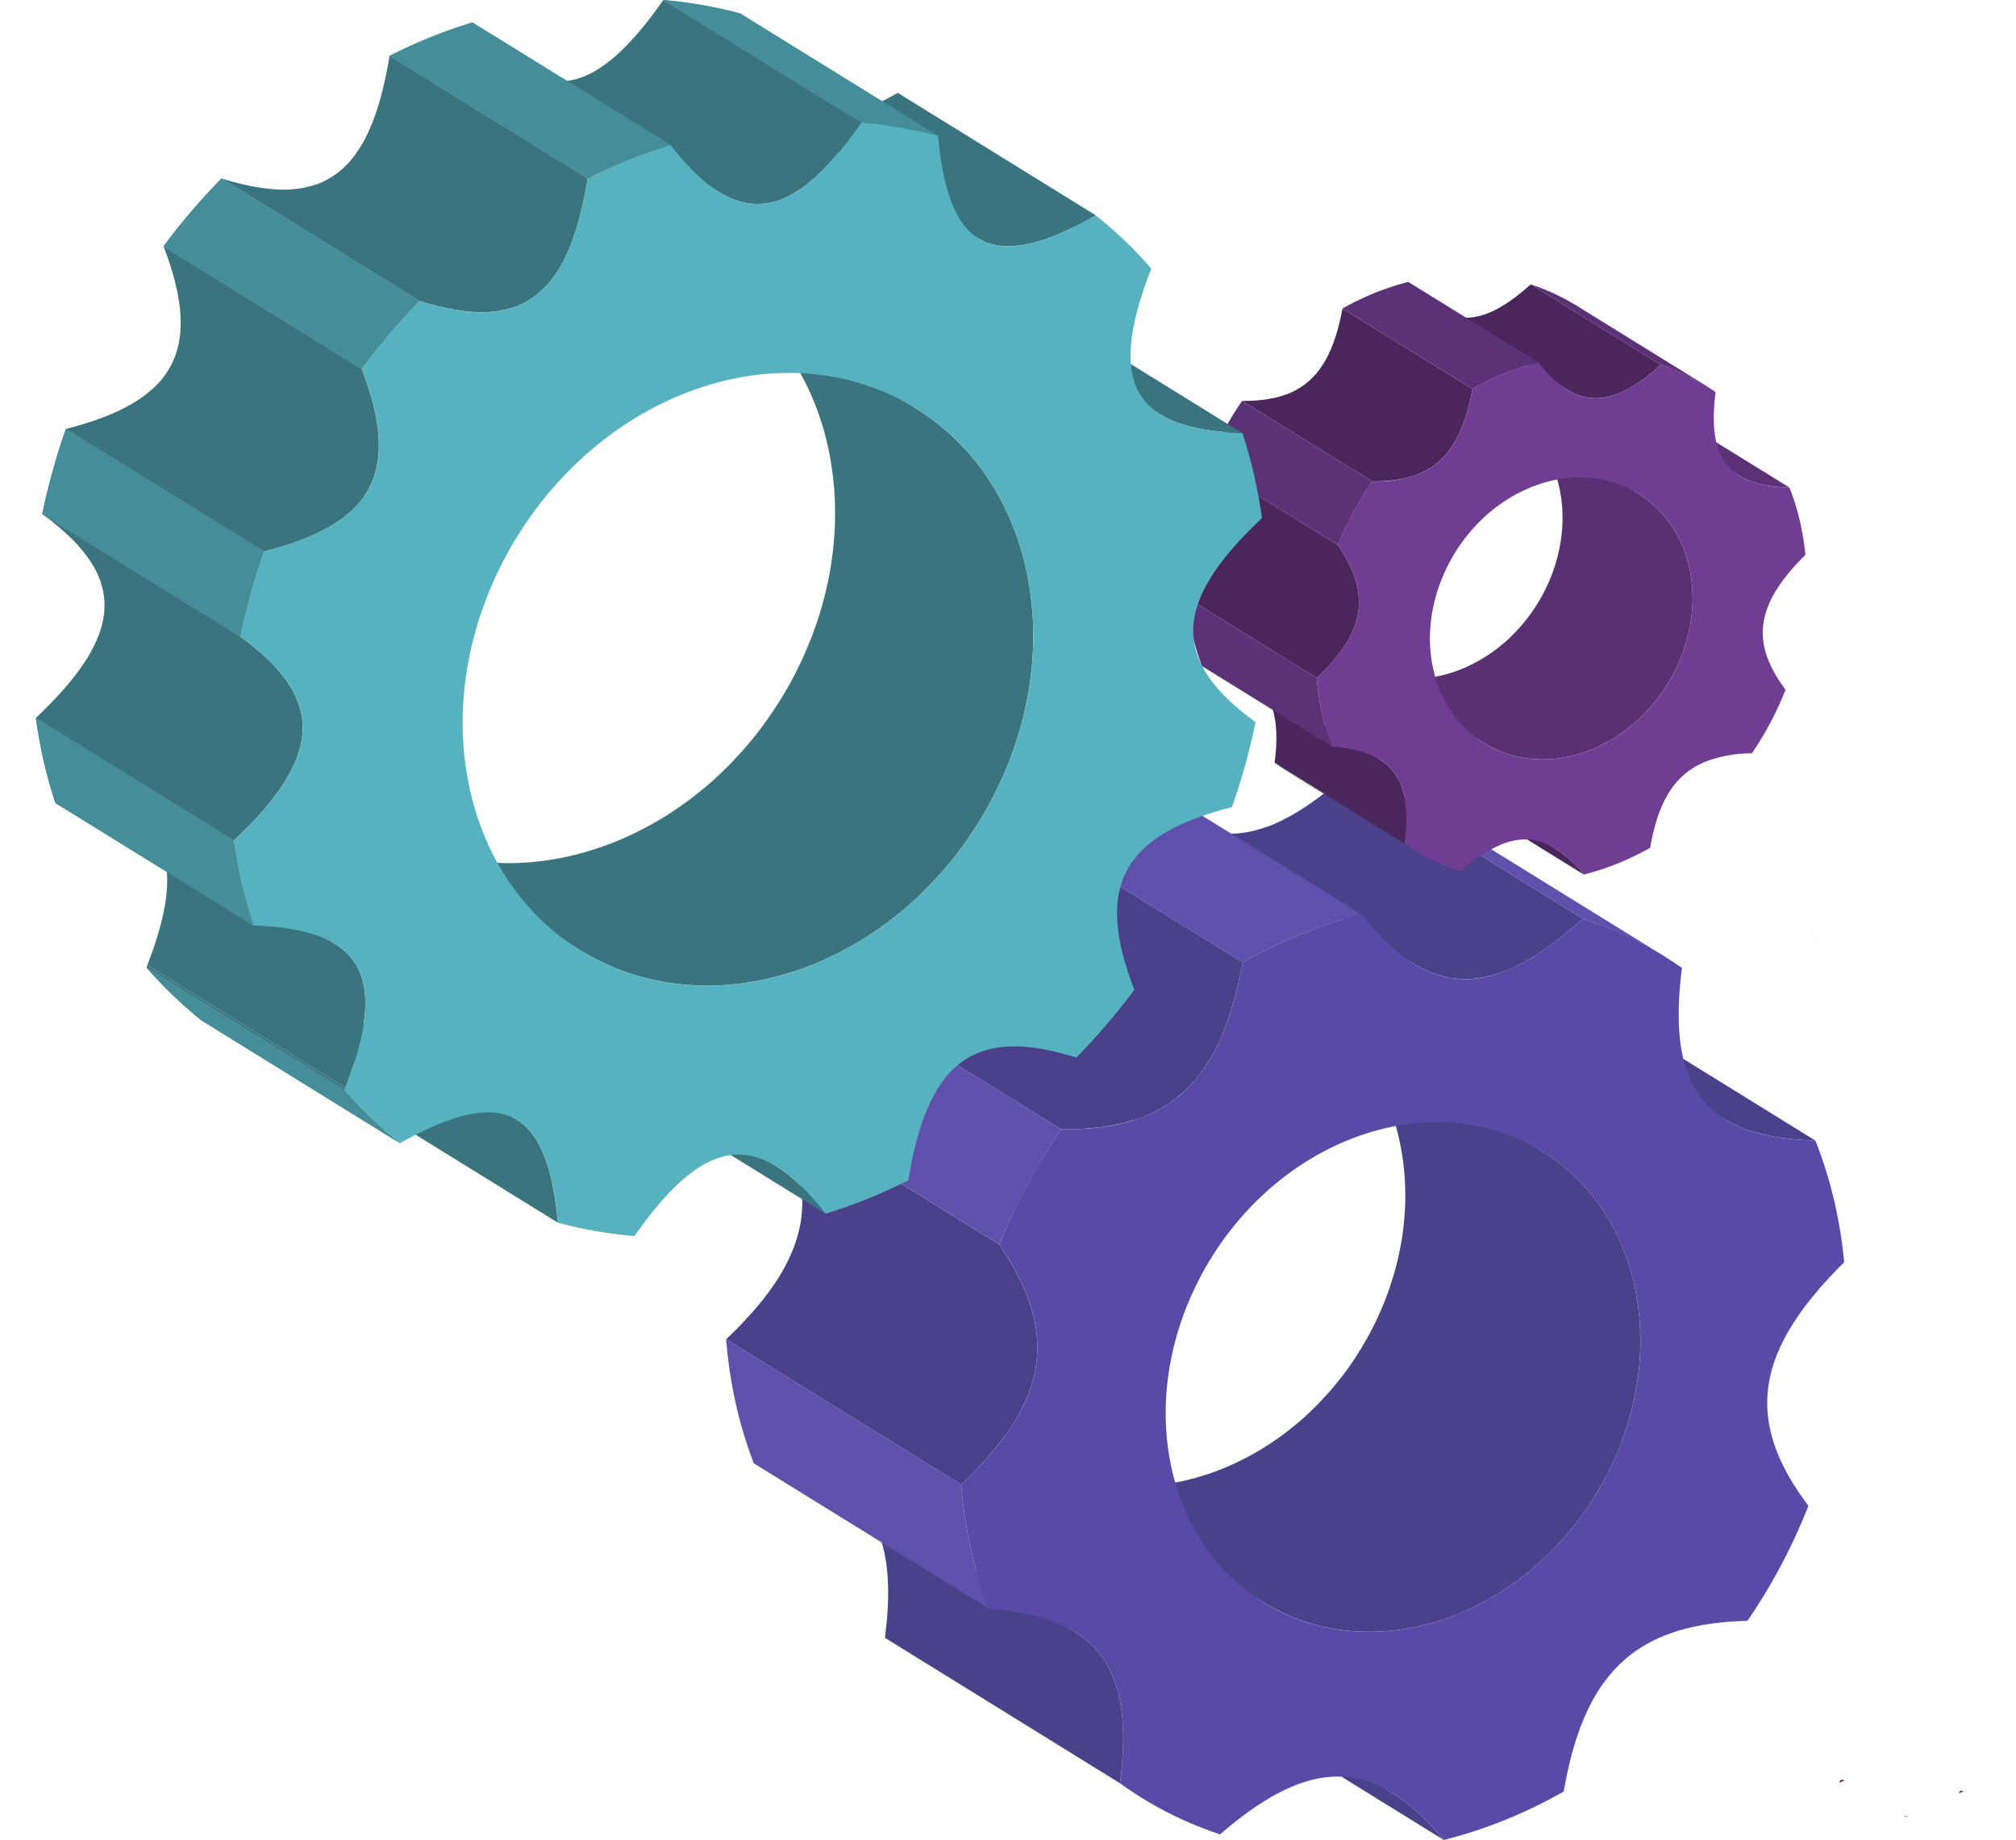
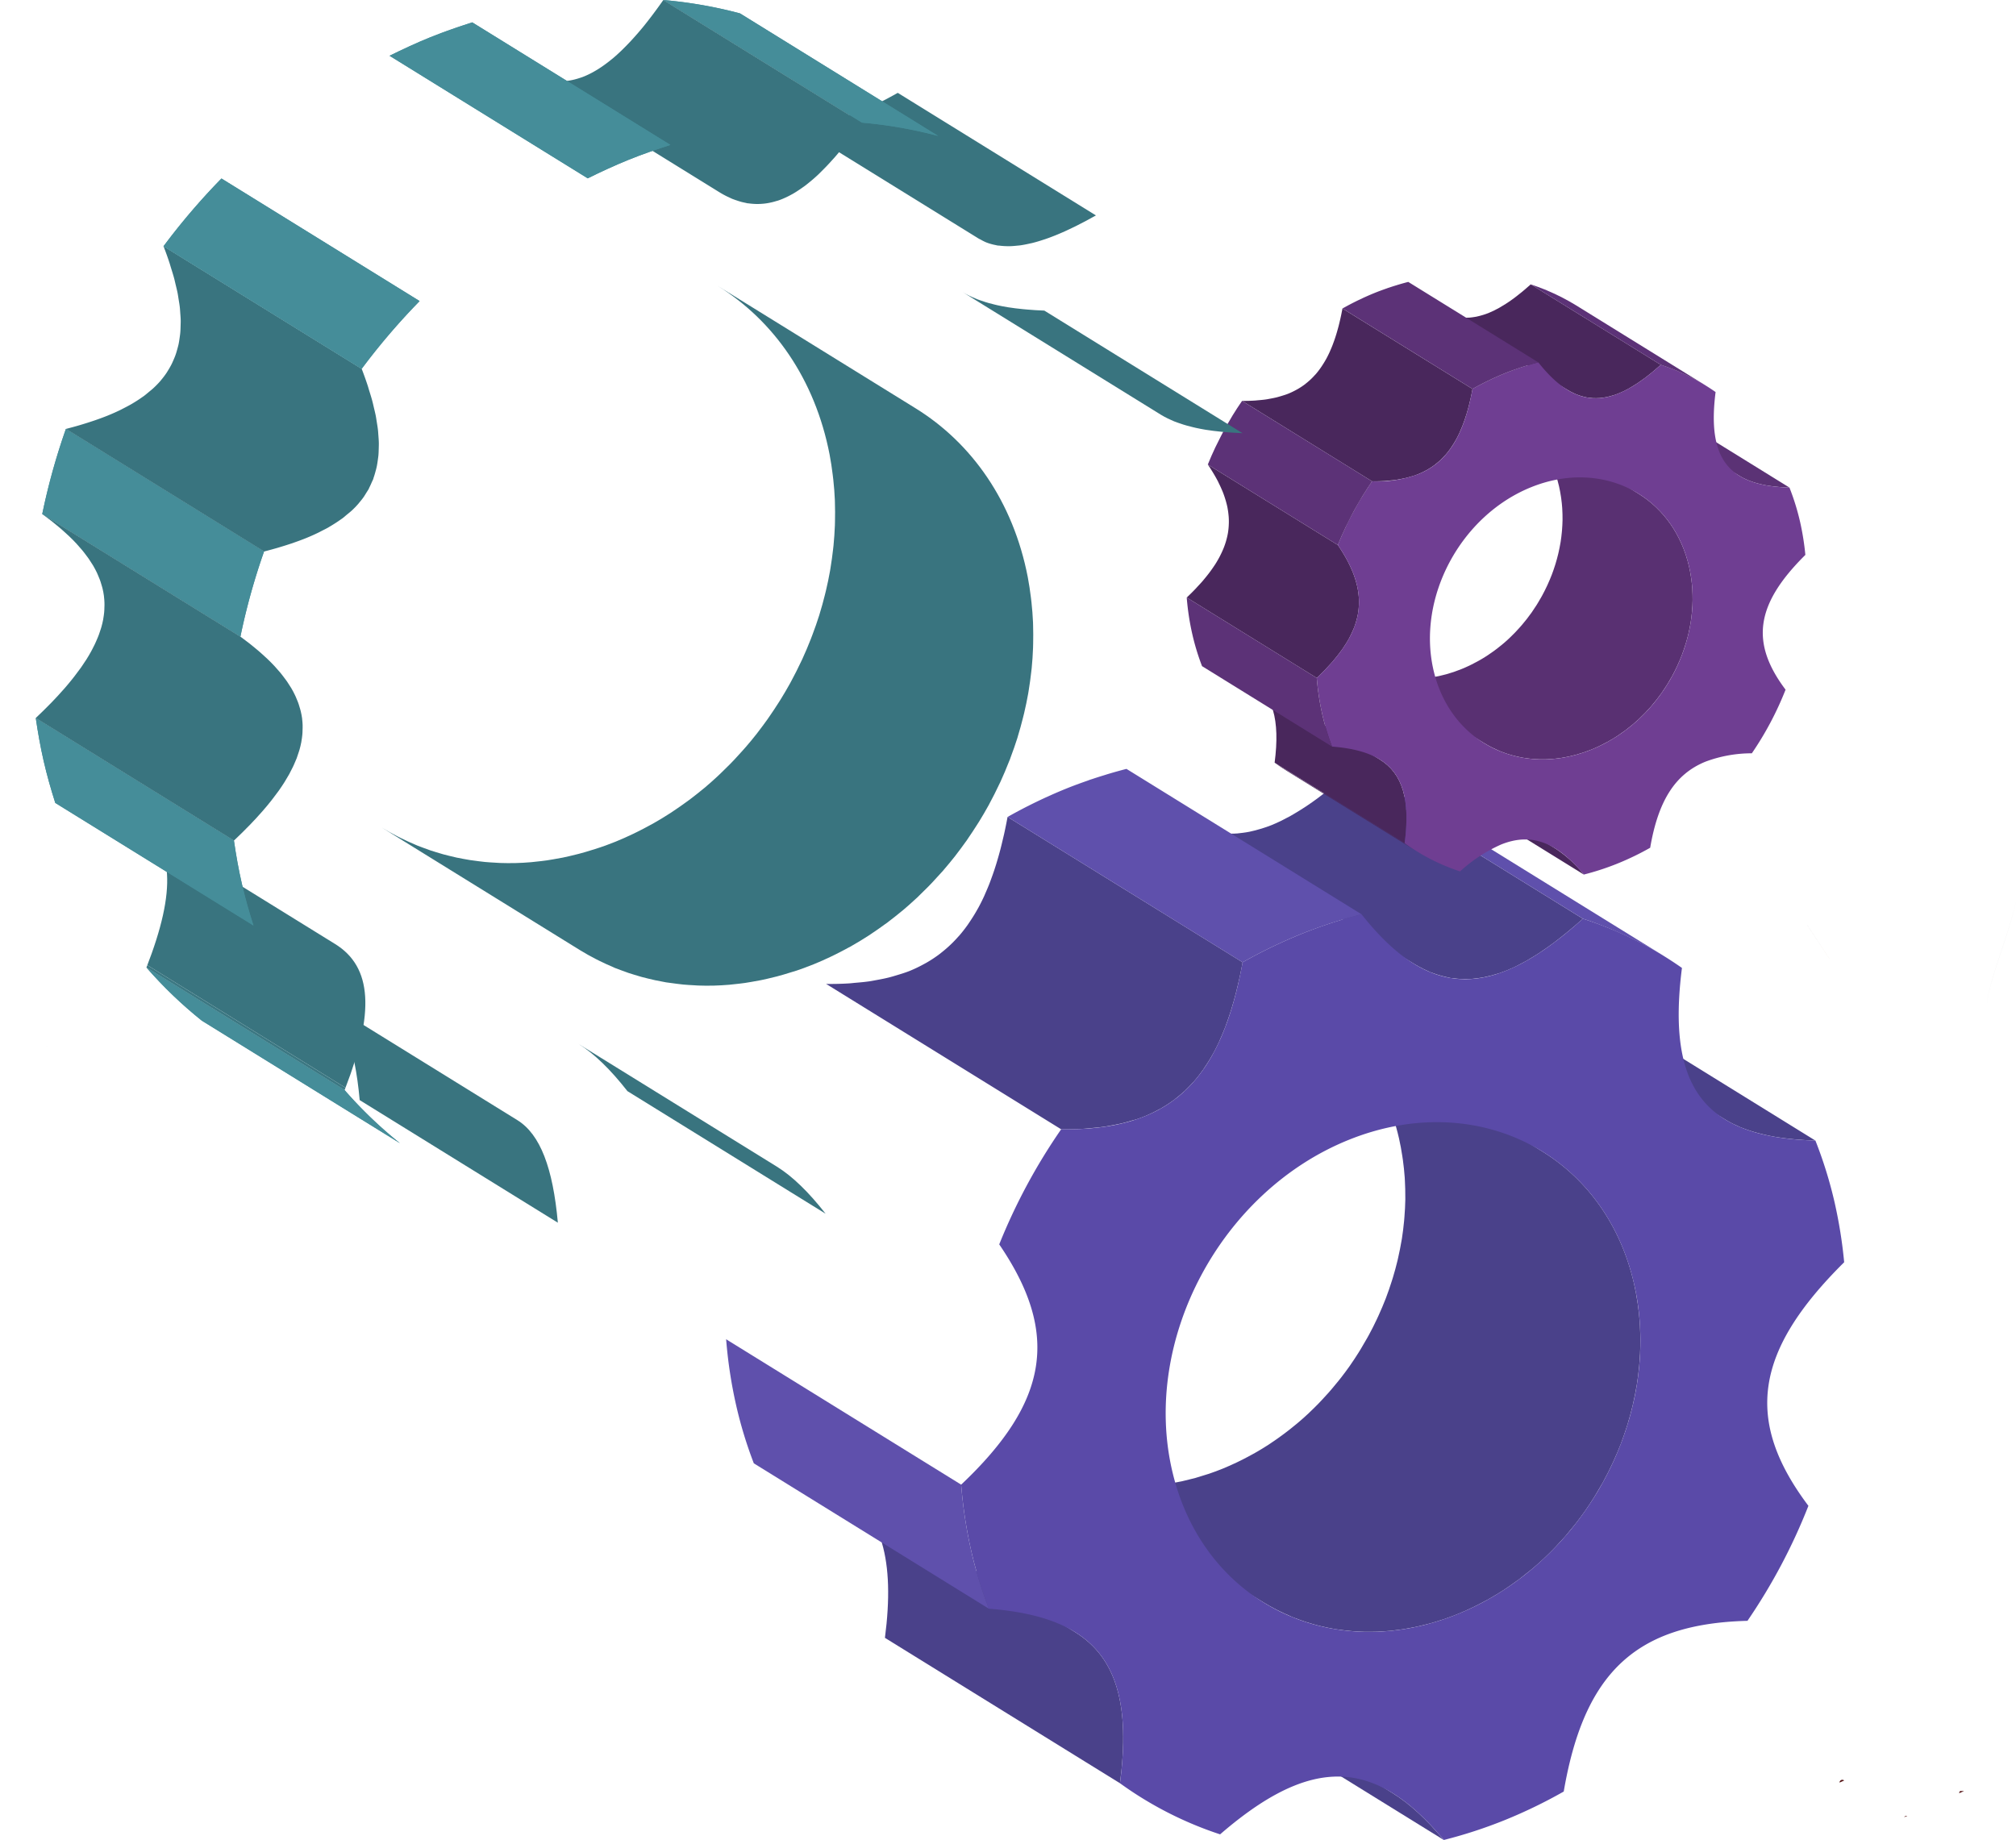
<svg xmlns="http://www.w3.org/2000/svg" width="613.889" height="560.355" viewBox="0 0 613.889 560.355">
  <defs>
    <clipPath id="clip-path">
      <path id="path230" d="M430.412-356.031l-39.6-24.5q-1.9-1.173-3.7-2.485l39.6,24.5q1.809,1.307,3.7,2.483" transform="translate(-387.111 383.012)" />
    </clipPath>
    <clipPath id="clip-path-2">
      <path id="path254" d="M156.536-326.329,216.882-289c6.982,4.322,10.833,14.6,12.328,31.235L168.867-295.1c-1.5-16.628-5.348-26.914-12.332-31.231" transform="translate(-156.536 326.329)" />
    </clipPath>
    <clipPath id="clip-path-3">
      <path id="path270" d="M192.058-280.064l-60.344-37.328a130.712,130.712,0,0,1-16.873-16.191l60.341,37.326a130.947,130.947,0,0,0,16.876,16.193" transform="translate(-114.841 333.583)" />
    </clipPath>
    <clipPath id="clip-path-4">
      <path id="path282" d="M299.925-529.776,239.583-567.1a135.463,135.463,0,0,1,23.348,4.073L323.274-525.7a135.618,135.618,0,0,0-23.349-4.073" transform="translate(-239.583 567.104)" />
    </clipPath>
    <clipPath id="clip-path-5">
      <path id="path294" d="M112.57-368.831q30.174,18.664,60.345,37.326c11.428,7.073,11.977,21.119,2.862,44.475l-60.341-37.326c9.115-23.36,8.566-37.4-2.865-44.475" transform="translate(-112.57 368.831)" />
    </clipPath>
    <clipPath id="clip-path-6">
      <path id="path308" d="M154.417-330.617,94.076-367.945c-1.321-4.135-2.52-8.343-3.522-12.7s-1.774-8.742-2.418-13.149l60.345,37.33c.638,4.409,1.413,8.789,2.414,13.149s2.2,8.566,3.523,12.7" transform="translate(-88.135 393.796)" />
    </clipPath>
    <clipPath id="clip-path-7">
      <path id="path320" d="M150.037-400.332,89.7-437.66a199.59,199.59,0,0,1,7.2-25.922l60.345,37.33a198.8,198.8,0,0,0-7.2,25.92" transform="translate(-89.695 463.582)" />
    </clipPath>
    <clipPath id="clip-path-8">
      <path id="path340" d="M179.3-466.056l-60.342-37.328a203.219,203.219,0,0,1,17.648-20.637l60.341,37.328A203.884,203.884,0,0,0,179.3-466.056" transform="translate(-118.963 524.021)" />
    </clipPath>
    <clipPath id="clip-path-9">
      <path id="path356" d="M233.857-514.206l-60.344-37.328c4.068-2,8.215-3.938,12.463-5.654s8.484-3.164,12.719-4.517l60.343,37.326c-4.236,1.354-8.471,2.8-12.72,4.522s-8.395,3.652-12.46,5.651" transform="translate(-173.513 561.705)" />
    </clipPath>
  </defs>
  <g id="Master_Systems_Integration__Illustration" data-name="Master Systems Integration _Illustration" transform="translate(-515.823 346.23)">
    <g id="g12" transform="translate(436.32 220.873)" style="mix-blend-mode: luminosity;isolation: isolate">
      <path id="path20" d="M482.179-267.919c-1.082-.4-2.672,2.4-5.873.646a28.82,28.82,0,0,1,3.625-5.934c1.018-1.028,1.7-.786,3.141-.624,1.166.128,2.33.648,3.509.717,1.2.072,3.624-2.35,4.785-3.1l1.353.828a70.119,70.119,0,0,1-4.837,9.87l-5.7-2.4" transform="translate(103.872 76.146)" fill="#f7ac80" />
      <path id="path22" d="M475.228-271.317c1.521-1.654,4.616-5.074,5.126-5.185l4.7-1.682,2.576-1.947c2.027,2.685,4.016,4.939,4.016,4.939-3.119,3.069-3.782,3.886-3.782,3.886s-1.679,1.575-5.86-.066l-1.965-.453s-2.789,2.823-4.813.506" transform="translate(103.59 75.121)" fill="#f7ac80" />
      <path id="path24" d="M488.622-267.659a.984.984,0,0,0-.548-1.595,1.1,1.1,0,0,0-1.692.257l.311-.516c.027-.755-1.077-1.018-1.077-1.018a1.208,1.208,0,0,0-1.623.646l.518-.994c.123-.7-.986-1.105-.986-1.105-1.393-.584-1.817.54-1.817.54l-.256.414s-2.1-2.376-4.176,1.11l-.971,1.583s.806,1.454,3.164.747a2.221,2.221,0,0,0,2.843.969,2.3,2.3,0,0,0,2.524.651s1.29,1.28,2.224.511l1.561-2.2" transform="translate(103.872 77.21)" fill="#f7ac80" />
      <path id="path68" d="M539.044-128.47a.855.855,0,0,1,.633-.342.393.393,0,0,1,.049,0,.851.851,0,0,1,.262.041q-.492.181-.944.3" transform="translate(120.295 114.732)" fill="#531113" />
      <path id="path88" d="M552.32-134.159a.851.851,0,0,1,.333-.666c.241.01.488.015.74.015.108,0,.214,0,.323,0l.029.025-1.425.629" transform="translate(123.77 113.158)" fill="#531113" />
      <path id="path106" d="M505.43-131.989h0l1.841-.751h0l-1.839.751" transform="translate(111.495 113.704)" fill="#0b0c0e" />
      <path id="path136" d="M523.443-136.685a.861.861,0,0,1,.8-.841h.047a.869.869,0,0,1,.57.214l-1.422.628" transform="translate(116.211 112.451)" fill="#531113" />
      <path id="path176" d="M561.569-305.012s-.032-.093-.089-.262c.062.178.089.262.089.262M559-318.235a.013.013,0,0,1,0-.007c.005-.069.012-.136.02-.2h0c.895-7.867,6.985-21.79,8.851-31.193-1.825,9.384-7.966,23.4-8.861,31.3-.005.034-.008.069-.012.1" transform="translate(125.519 56.926)" fill="#d3d2d2" />
      <path id="path178" d="M521.526-334.907l-2.55-3.869.01,0,2.542,3.856,0,.012" transform="translate(115.042 59.77)" fill="#ca8e69" />
      <path id="path180" d="M561.569-311.483s-.034-.094-.091-.271l.091.271m-.089-.262c.057.17.088.262.089.262s-.027-.084-.089-.262M559-324.713c.005-.069.012-.136.02-.2-.008.067-.015.135-.02.2" transform="translate(125.519 63.398)" fill="#ca8e69" />
      <path id="path182" d="M519.858-337.45l-.01,0L515.7-343.74c-.02-.034-.04-.066-.059-.1l4.213,6.39" transform="translate(114.17 58.444)" fill="#402038" />
      <path id="path188" d="M353.8-163.989l-71.576-44.273c12.729,7.868,16.755,22.426,13.683,46.018l71.569,44.278c3.075-23.6-.954-38.149-13.676-46.023" transform="translate(53.066 93.934)" fill="#4a418a" />
      <path id="path190" d="M474.341-326.14c1.23-.821,2.475-1.7,3.743-2.638l.148-.1c.16-.118.321-.262.483-.384,1.08-.814,2.175-1.682,3.279-2.586.355-.289.71-.579,1.065-.881,1.311-1.094,2.631-2.227,3.982-3.444l-71.576-44.276c-1.344,1.215-2.662,2.347-3.965,3.437q-.548.459-1.088.9-1.65,1.355-3.269,2.579c-.207.158-.421.33-.628.486-1.268.947-2.52,1.825-3.76,2.65-.3.2-.59.384-.887.574q-1.547,1-3.062,1.877c-.264.151-.523.313-.782.456-.7.389-1.385.74-2.068,1.088-.289.148-.584.31-.876.449-.969.468-1.93.9-2.879,1.285-.993.4-1.968.717-2.941,1.025-.668.214-1.327.4-1.989.565-.594.151-1.186.3-1.778.417-.649.13-1.3.226-1.941.313-.579.079-1.156.155-1.728.2-.644.05-1.279.061-1.913.067-.569.007-1.131.012-1.689-.017-.634-.032-1.265-.108-1.893-.183-.569-.071-1.134-.135-1.692-.241-.473-.087-.939-.2-1.4-.315-.631-.151-1.258-.318-1.886-.517-.463-.148-.925-.311-1.393-.483-.69-.256-1.373-.533-2.059-.846-.3-.14-.609-.271-.914-.422-1.009-.5-2.015-1.038-3.02-1.655l71.573,44.273c1,.621,2.014,1.161,3.023,1.657.3.15.6.283.907.421.384.177.766.373,1.152.532.306.125.614.2.917.32.458.167.913.331,1.373.476.638.2,1.285.373,1.93.528.451.109.9.22,1.351.306.2.032.39.1.587.131.382.062.769.066,1.154.111.617.072,1.235.148,1.856.182.565.029,1.137.022,1.709.017.628,0,1.255-.017,1.9-.067.575-.045,1.159-.121,1.741-.2.638-.084,1.282-.183,1.933-.315.59-.116,1.186-.262,1.783-.417.654-.168,1.314-.348,1.978-.559.256-.082.51-.128.769-.22q1.08-.366,2.175-.809,1.418-.575,2.872-1.277c.321-.158.654-.34.986-.506.638-.325,1.282-.658,1.931-1.019l.3-.156c.187-.109.387-.244.572-.355q1.474-.848,2.976-1.82c.31-.2.621-.4.93-.606" transform="translate(74.464 48.86)" fill="#4a418a" />
-       <path id="path192" d="M272.086-292.23c.128.249.244.5.368.752.654,1.309,1.245,2.606,1.782,3.891.072.17.153.345.225.518.555,1.371,1.03,2.727,1.45,4.078q.136.442.269.88c.394,1.346.735,2.683,1,4.011.029.162.049.316.077.478.23,1.238.392,2.466.506,3.693.02.241.049.476.069.717a37.616,37.616,0,0,1,.079,3.868c-.007.269-.024.538-.039.811a37.4,37.4,0,0,1-.385,3.913l-.007.047a38.618,38.618,0,0,1-.86,3.923c-.072.273-.145.545-.22.814q-.548,1.893-1.289,3.782c-.114.289-.249.579-.372.871-.439,1.051-.925,2.111-1.462,3.17-.17.342-.338.685-.518,1.026-.681,1.277-1.417,2.559-2.233,3.851-.146.227-.311.459-.459.686-.7,1.075-1.452,2.152-2.244,3.233-.331.449-.664.9-1.013,1.354-.8,1.048-1.652,2.1-2.542,3.159-.273.32-.52.634-.8.957-.851.986-1.787,1.984-2.714,2.983-.476.51-.91,1.009-1.4,1.524q-2.178,2.259-4.61,4.561L326.314-184.4q2.438-2.307,4.61-4.561c.5-.516.935-1.026,1.417-1.541.838-.9,1.7-1.8,2.476-2.7l.227-.276c.273-.311.513-.621.779-.935q1.355-1.607,2.579-3.2c.331-.434.654-.873.976-1.307.293-.4.617-.806.9-1.2.5-.7.951-1.406,1.406-2.11.133-.2.276-.407.4-.607.69-1.085,1.337-2.165,1.928-3.24.118-.217.214-.434.328-.651.175-.328.336-.656.5-.986q.815-1.615,1.486-3.223c.114-.276.244-.552.352-.828l.172-.407c.436-1.134.8-2.268,1.127-3.4.074-.261.145-.52.21-.779a39.469,39.469,0,0,0,.866-3.954,37.482,37.482,0,0,0,.392-3.965c.012-.261.029-.523.035-.789a36.533,36.533,0,0,0-.079-3.881c-.019-.232-.045-.466-.066-.7-.114-1.228-.279-2.468-.51-3.713-.029-.155-.049-.308-.077-.463-.264-1.327-.606-2.665-1-4.012-.089-.3-.178-.592-.273-.883-.421-1.348-.9-2.705-1.447-4.075-.072-.175-.16-.355-.229-.533-.533-1.277-1.127-2.566-1.772-3.866-.128-.261-.251-.513-.382-.772q-1.065-2.092-2.33-4.226c-.183-.3-.367-.607-.555-.91-.893-1.475-1.832-2.961-2.862-4.472l-71.569-44.273c1.033,1.512,1.972,3,2.865,4.475.182.3.368.6.547.9q1.267,2.14,2.338,4.236" transform="translate(45.873 69.437)" fill="#4a418a" />
      <path id="path194" d="M402.2-311.146c.289-.937.569-1.9.841-2.868.158-.569.315-1.131.469-1.713.276-1.06.537-2.155.8-3.262.118-.523.249-1.035.365-1.568.362-1.652.71-3.345,1.028-5.1L334.125-369.93c-.321,1.753-.67,3.447-1.028,5.1-.119.535-.247,1.048-.372,1.576-.256,1.1-.516,2.185-.789,3.237-.156.6-.318,1.178-.479,1.758q-.4,1.431-.821,2.8c-.182.572-.362,1.141-.545,1.7-.3.9-.612,1.785-.934,2.651-.18.5-.365,1.009-.555,1.5-.385.983-.792,1.928-1.2,2.858-.141.325-.279.666-.427.986-.569,1.232-1.159,2.418-1.783,3.558l-.227.389c-.789,1.422-1.627,2.756-2.5,4.038-.173.252-.345.52-.522.769-.789,1.1-1.607,2.158-2.468,3.158-.165.19-.342.362-.506.552q-1.009,1.128-2.089,2.169c-.283.273-.572.533-.861.8q-1.067.961-2.19,1.837c-.257.2-.5.4-.759.59a38.846,38.846,0,0,1-3.612,2.354c-.259.148-.52.286-.779.427a41.681,41.681,0,0,1-4.327,2.076c-1.337.538-2.771.969-4.209,1.4-.73.22-1.465.441-2.227.628-1.151.289-2.357.523-3.575.745-.754.135-1.489.289-2.268.405-1.376.2-2.823.331-4.282.453-.69.059-1.351.148-2.059.19-2.2.13-4.473.188-6.849.155L350.449-274.8c2.376.032,4.647-.027,6.846-.155.718-.044,1.393-.131,2.093-.193,1.442-.119,2.872-.251,4.238-.451.792-.111,1.541-.269,2.3-.407,1.206-.22,2.4-.454,3.543-.74.765-.19,1.5-.41,2.241-.631.621-.183,1.282-.325,1.883-.532.789-.269,1.565-.555,2.32-.865a40.365,40.365,0,0,0,4.31-2.069c.162-.086.337-.145.493-.234l.316-.2a39.238,39.238,0,0,0,3.585-2.34l.242-.153c.193-.145.362-.32.552-.468.744-.574,1.469-1.183,2.169-1.814.158-.148.34-.269.5-.421l.365-.377c.723-.691,1.413-1.413,2.093-2.169l.41-.431.1-.123c.858-.994,1.676-2.052,2.465-3.158l.217-.276c.108-.153.2-.341.311-.5.865-1.268,1.7-2.594,2.481-4l.18-.293.066-.135c.626-1.141,1.216-2.327,1.788-3.56.131-.288.252-.6.384-.893.431-.966.848-1.952,1.247-2.973l.17-.405c.126-.318.234-.67.352-1,.333-.9.658-1.809.966-2.751.182-.535.352-1.082.527-1.63" transform="translate(52.19 51.615)" fill="#4a418a" />
      <path id="path196" d="M430.432-125.124,358.859-169.4c5.2,3.217,10.35,7.971,15.594,14.265l71.573,44.276c-5.247-6.292-10.39-11.05-15.594-14.266" transform="translate(73.128 104.108)" fill="#4a418a" />
      <path id="path198" d="M521.251-283.434c1.578.41,3.22.776,4.966,1.065l.1.024.458.056c1.445.227,2.953.41,4.507.565.464.042.93.089,1.4.128,1.771.145,3.588.259,5.5.313l-71.572-44.278c-1.916-.052-3.737-.167-5.511-.311-.466-.04-.925-.082-1.383-.126-1.544-.15-3.04-.331-4.472-.559-.2-.032-.417-.056-.617-.087-1.741-.289-3.382-.658-4.961-1.065-.35-.089-.692-.178-1.033-.273a43.491,43.491,0,0,1-4.386-1.465c-.617-.247-1.2-.52-1.792-.792-.291-.135-.6-.259-.89-.4q-1.267-.631-2.431-1.348l-.079-.045h-.007l71.569,44.273.089.045c.776.478,1.583.924,2.428,1.348.3.148.621.279.93.421.525.244,1.038.5,1.586.72l.165.052a42.707,42.707,0,0,0,4.389,1.465c.341.1.686.188,1.038.276" transform="translate(94.121 61.535)" fill="#4a418a" />
      <path id="path200" d="M510.254-197.346c.52-1.716.993-3.451,1.41-5.192.082-.338.148-.68.227-1.018.373-1.654.707-3.313.986-4.981.032-.207.079-.409.108-.616.289-1.79.5-3.583.675-5.385.032-.394.072-.786.1-1.183.145-1.8.244-3.6.273-5.4,0-.232,0-.466,0-.7.01-1.676-.035-3.355-.124-5.03-.02-.321-.03-.648-.056-.972-.118-1.782-.31-3.558-.555-5.333-.05-.379-.113-.752-.172-1.127-.276-1.827-.6-3.651-1.018-5.458-4.134-17.988-14.327-31.854-27.838-40.212q-35.789-22.139-71.573-44.273C426.2-315.868,436.4-302,440.535-284.016c.414,1.812.739,3.636,1.018,5.463.059.373.118.749.168,1.122q.368,2.66.559,5.335c.025.326.032.651.052.974.093,1.672.135,3.351.125,5.027,0,.232.01.466.007.7-.029,1.8-.131,3.6-.276,5.4-.029.394-.066.787-.1,1.183-.172,1.8-.389,3.6-.671,5.382-.032.207-.079.414-.111.617-.279,1.669-.612,3.329-.986,4.978-.076.342-.148.685-.227,1.026q-.626,2.612-1.41,5.188c-.111.37-.234.739-.348,1.107-.538,1.7-1.11,3.385-1.748,5.05l-.093.249c-.673,1.748-1.415,3.477-2.194,5.188-.161.348-.32.7-.483,1.048-.782,1.66-1.6,3.3-2.481,4.912-.193.358-.4.713-.6,1.068q-.876,1.567-1.81,3.1-.368.606-.742,1.21c-.809,1.277-1.634,2.542-2.5,3.779l-.182.266c-.821,1.163-1.676,2.31-2.549,3.437-.3.387-.612.769-.92,1.152-.631.789-1.272,1.571-1.933,2.337-.345.407-.693.808-1.048,1.21-.641.728-1.3,1.445-1.972,2.155-.338.362-.673.727-1.021,1.078q-1.282,1.32-2.623,2.586c-.163.156-.318.318-.486.476-1.083,1.014-2.2,2-3.341,2.961-.335.283-.683.555-1.021.831-.826.68-1.664,1.348-2.519,1.99-.384.3-.777.589-1.173.878q-1.676,1.232-3.407,2.386c-.227.145-.444.306-.668.449q-2.039,1.322-4.155,2.524c-.389.22-.782.431-1.174.641-1.025.569-2.066,1.11-3.117,1.634-.417.2-.831.414-1.252.611-1.427.678-2.865,1.324-4.332,1.92q-2.054.828-4.1,1.524c-.5.168-1,.306-1.5.464-.873.283-1.751.562-2.624.808-.579.158-1.154.289-1.726.434-.8.2-1.593.41-2.382.582-.6.131-1.2.232-1.8.348-.759.145-1.521.291-2.28.414-.619.094-1.23.167-1.841.246-.74.1-1.479.193-2.216.262-.614.061-1.232.1-1.846.145-.727.05-1.447.1-2.169.123-.612.022-1.223.029-1.834.035q-1.075.01-2.147-.013c-.6-.013-1.194-.039-1.793-.072-.713-.035-1.42-.084-2.126-.141-.587-.052-1.176-.111-1.76-.177-.7-.079-1.4-.175-2.1-.276-.6-.093-1.208-.185-1.807-.289-.532-.1-1.062-.2-1.586-.306-.644-.135-1.282-.276-1.92-.427-.518-.124-1.041-.252-1.56-.394q-.946-.252-1.881-.538c-.5-.151-1.011-.306-1.511-.474-.628-.2-1.245-.429-1.861-.653-.486-.182-.976-.358-1.459-.548-.414-.165-.818-.348-1.232-.523q-1.542-.656-3.043-1.393c-.38-.187-.762-.372-1.137-.565-1.3-.676-2.586-1.386-3.834-2.155l-.01-.01,71.573,44.276c1.252.776,2.54,1.486,3.848,2.165.375.2.75.375,1.131.562,1,.49,2.012.957,3.037,1.393.246.1.483.23.727.333.173.069.352.128.525.2.469.187.951.358,1.427.535.627.23,1.255.458,1.893.671.49.16.983.308,1.479.459.641.193,1.277.379,1.921.552.5.131,1.013.261,1.516.382.653.155,1.307.3,1.968.437.511.1,1.025.2,1.544.294.281.05.56.119.843.165.33.052.668.082,1,.131.693.1,1.385.193,2.081.273.587.069,1.176.126,1.763.175.71.062,1.42.111,2.137.148.589.029,1.179.056,1.775.072.725.015,1.455.015,2.187.01.592-.007,1.184-.01,1.782-.034.745-.03,1.492-.076,2.244-.128.589-.044,1.173-.079,1.765-.135.769-.076,1.541-.178,2.317-.279.58-.072,1.156-.141,1.738-.234.8-.125,1.607-.279,2.412-.437.555-.1,1.11-.2,1.672-.321.86-.187,1.721-.41,2.586-.631.506-.128,1.008-.241,1.514-.382,1.006-.279,2.014-.6,3.02-.925.338-.109.675-.2,1.009-.31l.091-.037q2.067-.7,4.134-1.534c1.475-.594,2.919-1.242,4.347-1.918.409-.2.813-.4,1.216-.6q1.592-.782,3.148-1.639c.254-.138.513-.257.762-.4l.385-.236c1.423-.813,2.823-1.654,4.192-2.544.2-.128.385-.266.582-.394,1.193-.789,2.359-1.607,3.509-2.455.18-.131.37-.251.552-.385s.37-.3.562-.444c.876-.666,1.745-1.356,2.6-2.059.318-.256.638-.51.949-.772,1.144-.966,2.268-1.955,3.358-2.974l.069-.062.431-.424q1.335-1.262,2.619-2.579c.338-.355.67-.713,1.008-1.068.668-.71,1.331-1.432,1.975-2.162.178-.2.372-.39.548-.594s.333-.412.5-.616q1-1.171,1.965-2.382c.286-.36.585-.718.871-1.087.9-1.166,1.787-2.35,2.631-3.555l.017-.013.052-.086c.888-1.265,1.733-2.557,2.557-3.861.246-.39.486-.786.722-1.179.634-1.035,1.243-2.076,1.837-3.134.135-.244.286-.481.421-.723l.158-.316q1.32-2.433,2.493-4.938c.158-.335.313-.675.468-1.013.782-1.718,1.531-3.452,2.207-5.21l.017-.047.062-.177c.641-1.676,1.216-3.371,1.758-5.077.118-.365.237-.732.348-1.1" transform="translate(64.972 63.579)" fill="#4a418a" />
      <path id="path202" d="M462.607-133.3c38.832-15.686,62.905-60.758,53.748-100.622s-48.092-59.48-86.924-43.79c-38.856,15.7-62.9,60.758-53.745,100.622s48.067,59.49,86.921,43.79M571.59-277.514a130.812,130.812,0,0,1,5.858,18.9,144.052,144.052,0,0,1,2.9,18.151c-27.276,27.039-30.5,48.122-10.89,74.185A175.873,175.873,0,0,1,550.9-131.257c-9.946.254-18.341,1.709-25.39,4.554-16.955,6.854-26.156,21.773-30.558,47.434a152.156,152.156,0,0,1-17.931,8.686,143.432,143.432,0,0,1-18.585,6.068C443.615-82.283,429.615-87.8,412.863-81.031c-6.96,2.813-14.393,7.744-22.55,14.8A111.14,111.14,0,0,1,359.82-81.8c4.63-35.55-6.854-50.573-39.921-53.149a129.334,129.334,0,0,1-5.333-17.451,141.015,141.015,0,0,1-3.1-20.333c26.723-25.262,30.055-46.1,11.591-73.169a177.969,177.969,0,0,1,18.861-35.052c10.008.135,18.417-1.124,25.466-3.974,16.12-6.512,25.114-21.347,29.779-46.882a156.182,156.182,0,0,1,17.858-8.629,144.312,144.312,0,0,1,18.355-6c14.248,17.983,27.848,23.715,44.137,17.131,7.143-2.887,14.81-8.144,23.27-15.775a111.64,111.64,0,0,1,30.165,14.992c-4.66,36.744,6.936,51.64,40.642,52.574" transform="translate(60.721 57.765)" fill="#5a4aa8" />
      <path id="path204" d="M485.971-332.546q2.892,1.231,5.713,2.618c.717.358,1.443.7,2.152,1.075,2.426,1.265,4.822,2.586,7.15,4.026l.067.039-.007-.01-20.639-12.759q-25.462-15.757-50.927-31.507c-2.347-1.454-4.768-2.789-7.219-4.065-.707-.367-1.427-.713-2.14-1.065q-2.834-1.4-5.74-2.635c-.458-.2-.887-.429-1.351-.619-.242-.1-.5-.173-.749-.273-2.465-.986-4.955-1.916-7.5-2.73l71.576,44.276c2.54.813,5.027,1.74,7.492,2.725.713.288,1.413.6,2.123.9" transform="translate(85.148 48.86)" fill="#5f50ac" />
      <path id="path206" d="M326.314-199.582l-71.569-44.275a140.543,140.543,0,0,0,3.1,20.333,129.092,129.092,0,0,0,5.33,17.451L334.748-161.8a129.326,129.326,0,0,1-5.333-17.451,141.011,141.011,0,0,1-3.1-20.333" transform="translate(45.873 84.617)" fill="#5f50ac" />
      <path id="path208" d="M423.687-335.335c.545-.167,1.094-.341,1.645-.5,1.706-.5,3.415-.976,5.113-1.41l-71.573-44.278c-1.7.434-3.407.91-5.118,1.413-.54.16-1.082.333-1.62.5-1.183.362-2.37.737-3.56,1.134-.283.1-.565.175-.848.273-.252.089-.508.2-.762.286-2.148.745-4.3,1.531-6.443,2.4a155.348,155.348,0,0,0-17.858,8.629l71.569,44.273a156.184,156.184,0,0,1,17.858-8.629c2.14-.863,4.285-1.645,6.428-2.4.552-.19,1.1-.38,1.642-.565,1.179-.39,2.354-.762,3.526-1.124" transform="translate(63.652 48.579)" fill="#5f50ac" />
-       <path id="path210" d="M344.314-268.987c1.014-1.872,2.1-3.7,3.18-5.537.542-.917,1.048-1.847,1.607-2.756q2.524-4.1,5.261-8.072l-71.573-44.275q-2.741,3.959-5.257,8.067c-.565.92-1.077,1.867-1.627,2.793-.956,1.623-1.938,3.23-2.845,4.88-.111.2-.207.417-.318.621-1.1,2.031-2.123,4.1-3.146,6.171-.5,1.021-1.051,2.024-1.534,3.055q-2.2,4.679-4.13,9.467L335.5-250.3q1.923-4.792,4.134-9.47c.483-1.03,1.03-2.031,1.531-3.05,1.023-2.069,2.044-4.14,3.149-6.168" transform="translate(48.278 62.165)" fill="#5f50ac" />
      <path id="path212" d="M420.713-378.7l-39.6-24.5c7.042,4.352,9.273,12.407,7.574,25.462l39.6,24.5c1.7-13.057-.528-21.11-7.567-25.464" transform="translate(78.952 42.907)" fill="#49275c" />
      <path id="path214" d="M487.409-468.415c.68-.454,1.369-.937,2.069-1.459l.083-.057.266-.212c.6-.453,1.2-.93,1.817-1.43.2-.161.392-.323.589-.488.727-.607,1.455-1.235,2.2-1.908l-39.6-24.5c-.742.675-1.472,1.3-2.194,1.9-.2.168-.4.335-.6.5q-.911.747-1.807,1.427l-.348.268c-.7.525-1.393,1.011-2.079,1.465-.165.111-.33.214-.49.321q-.858.55-1.7,1.036l-.431.252c-.384.215-.766.409-1.144.6-.16.082-.325.173-.483.251-.538.257-1.07.5-1.593.71-.552.222-1.087.4-1.63.57-.367.116-.732.214-1.1.31-.331.082-.658.167-.986.232-.358.072-.717.125-1.075.172-.318.044-.641.086-.956.111-.355.03-.707.034-1.058.035-.311,0-.624.007-.937-.005-.348-.02-.7-.064-1.045-.106-.311-.035-.628-.074-.935-.13-.261-.05-.52-.116-.776-.177-.348-.084-.7-.175-1.045-.284q-.386-.124-.769-.269c-.382-.14-.764-.294-1.141-.468-.168-.077-.338-.148-.506-.234-.559-.274-1.117-.574-1.669-.915l39.6,24.5c.555.343,1.114.644,1.672.919.168.081.331.156.5.232.214.1.424.207.638.294.17.069.342.113.51.175.252.093.5.183.759.264.352.111.713.207,1.068.294.246.059.495.119.749.167l.321.072c.21.035.427.039.641.064.338.04.683.081,1.026.1.311.017.631.013.945.012.348,0,.7-.012,1.048-.039.32-.023.641-.067.962-.111.355-.047.713-.1,1.072-.172.325-.066.658-.148.986-.232.362-.094.727-.192,1.094-.31l.427-.123q.6-.2,1.2-.449c.523-.21,1.055-.446,1.59-.7.178-.087.362-.188.547-.283.352-.177.707-.36,1.067-.56l.168-.087.316-.2c.545-.31,1.094-.648,1.649-1.006.168-.111.342-.219.513-.335" transform="translate(90.792 17.968)" fill="#49275c" />
      <path id="path216" d="M375.5-449.653l.2.417c.362.722.69,1.442.986,2.152l.125.288c.31.757.569,1.509.8,2.256.052.163.1.323.15.486.217.747.409,1.487.554,2.221l.042.262c.128.685.217,1.366.279,2.044l.039.4a19.785,19.785,0,0,1,.044,2.14l-.02.451a20.431,20.431,0,0,1-.214,2.165l0,.022a21.07,21.07,0,0,1-.476,2.174l-.121.451c-.2.7-.441,1.4-.713,2.093-.062.16-.138.32-.2.481-.247.584-.516,1.169-.813,1.756-.094.185-.187.379-.288.567-.375.707-.782,1.415-1.233,2.128l-.252.382c-.389.594-.806,1.189-1.243,1.788-.183.247-.367.5-.559.747q-.669.871-1.411,1.751c-.148.177-.283.352-.437.53-.471.545-.989,1.1-1.506,1.649-.262.283-.5.562-.776.843q-1.2,1.249-2.549,2.525l39.6,24.5c.9-.85,1.748-1.691,2.552-2.523.276-.284.52-.567.786-.851.461-.5.94-1,1.368-1.492l.128-.151c.151-.173.283-.347.431-.52.5-.592.976-1.184,1.425-1.768.185-.242.365-.484.543-.727.156-.222.338-.446.493-.664.276-.389.525-.777.777-1.169l.224-.335c.382-.6.74-1.2,1.065-1.792l.182-.36c.1-.183.187-.363.279-.545.3-.6.574-1.191.824-1.785.062-.151.131-.306.193-.458l.1-.224c.239-.629.439-1.255.621-1.883l.118-.431a21.84,21.84,0,0,0,.48-2.19,20.069,20.069,0,0,0,.214-2.192l.024-.437a21.356,21.356,0,0,0-.042-2.148l-.04-.387c-.062-.68-.151-1.366-.279-2.052l-.042-.257c-.148-.735-.336-1.475-.555-2.222-.047-.161-.1-.323-.148-.486-.234-.747-.5-1.5-.8-2.256l-.128-.294q-.439-1.057-.979-2.14l-.207-.427c-.394-.769-.824-1.549-1.292-2.335-.1-.168-.2-.34-.3-.506-.5-.818-1.02-1.637-1.588-2.475l-39.6-24.5c.572.836,1.092,1.659,1.585,2.475.1.168.2.335.3.5.468.791.9,1.57,1.3,2.345" transform="translate(74.972 29.353)" fill="#49275c" />
      <path id="path218" d="M447.491-460.117c.161-.52.313-1.048.466-1.59.086-.313.175-.626.257-.947.153-.589.3-1.191.443-1.8.066-.289.138-.572.2-.866.2-.915.392-1.852.569-2.823l-39.6-24.5c-.18.971-.37,1.906-.572,2.821-.066.3-.135.58-.2.873-.141.609-.286,1.208-.436,1.788-.086.33-.178.653-.268.974-.145.528-.294,1.045-.453,1.551q-.149.477-.3.94c-.165.5-.335.986-.517,1.467-.1.278-.2.559-.308.831-.21.545-.437,1.067-.664,1.581-.079.182-.153.37-.236.547-.316.681-.641,1.338-.986,1.968l-.125.215c-.437.784-.905,1.524-1.385,2.232l-.293.426c-.432.611-.887,1.2-1.363,1.748l-.283.3c-.372.416-.755.818-1.154,1.2-.156.15-.315.3-.476.439q-.591.535-1.211,1.018l-.421.33a21.283,21.283,0,0,1-2,1.3l-.431.237a22.92,22.92,0,0,1-2.4,1.147c-.739.3-1.531.537-2.325.776-.405.121-.813.241-1.237.348-.634.155-1.3.284-1.975.409-.421.077-.824.161-1.258.225-.762.109-1.56.183-2.365.251-.385.03-.749.082-1.141.1-1.215.072-2.473.108-3.789.087l39.6,24.5c1.316.015,2.574-.015,3.789-.087.4-.022.769-.072,1.157-.108.8-.066,1.59-.138,2.345-.246.437-.064.851-.151,1.275-.231.668-.118,1.327-.249,1.962-.405.424-.106.828-.229,1.24-.348.345-.1.7-.182,1.041-.3.434-.15.866-.308,1.284-.478a22.586,22.586,0,0,0,2.386-1.146l.271-.13.173-.111a20.952,20.952,0,0,0,1.985-1.3l.135-.083.3-.261q.618-.477,1.2-1l.273-.234.2-.21c.4-.382.782-.782,1.157-1.2l.227-.237.052-.066c.476-.55.927-1.136,1.364-1.748l.118-.151.173-.278c.481-.7.94-1.435,1.374-2.214l.1-.163.037-.076c.345-.629.673-1.284.989-1.968.072-.158.141-.33.214-.495.235-.535.469-1.077.69-1.644l.094-.224c.067-.177.13-.372.2-.553.183-.495.362-1,.535-1.521.1-.294.193-.6.289-.9" transform="translate(78.468 19.491)" fill="#49275c" />
      <path id="path220" d="M463.113-357.193l-39.6-24.5a36.821,36.821,0,0,1,8.629,7.894l39.6,24.5a36.8,36.8,0,0,0-8.629-7.9" transform="translate(90.052 48.536)" fill="#49275c" />
      <path id="path222" d="M513.363-444.784c.875.225,1.785.427,2.751.587l.056.012.254.032c.8.128,1.635.229,2.493.311.259.027.516.049.776.071.979.081,1.985.145,3.047.175l-39.6-24.5c-1.06-.03-2.066-.094-3.052-.173-.256-.022-.51-.045-.762-.069-.855-.082-1.682-.185-2.478-.31l-.338-.047c-.962-.163-1.869-.365-2.747-.591-.19-.047-.38-.1-.569-.151a24.423,24.423,0,0,1-2.428-.809c-.342-.138-.666-.288-.989-.439-.165-.074-.335-.143-.5-.224-.466-.232-.917-.481-1.344-.744l-.045-.025,39.6,24.5.049.025q.646.4,1.344.745c.165.082.345.155.516.231.289.136.575.274.877.4l.089.029a24.1,24.1,0,0,0,2.431.813c.188.052.379.1.572.153" transform="translate(101.668 24.98)" fill="#5b3275" />
      <path id="path224" d="M507.279-397.153q.434-1.426.782-2.872c.042-.187.082-.377.125-.565.207-.912.392-1.83.545-2.756l.061-.338c.16-.993.276-1.985.37-2.978.02-.219.044-.437.055-.656.083-.994.14-1.994.155-2.99l0-.387c0-.927-.018-1.856-.069-2.781-.01-.18-.015-.36-.029-.538-.066-.986-.175-1.97-.31-2.953-.025-.207-.062-.416-.093-.622-.153-1.011-.335-2.019-.564-3.018-2.288-9.955-7.929-17.628-15.405-22.251q-19.8-12.252-39.6-24.5c7.476,4.623,13.117,12.3,15.4,22.251.231,1,.409,2.007.565,3.018.034.209.064.416.093.622q.207,1.474.31,2.954c.012.177.018.358.025.537.057.925.079,1.854.072,2.783l0,.385c-.017,1-.072,2-.151,2.99-.019.219-.035.437-.059.654-.091,1-.214,1.992-.368,2.981l-.062.34c-.153.924-.338,1.841-.545,2.752-.042.19-.082.382-.128.567q-.346,1.446-.779,2.87c-.062.207-.128.41-.19.616-.3.939-.614,1.872-.969,2.793l-.054.14c-.37.967-.781,1.921-1.211,2.87l-.267.58c-.432.915-.89,1.827-1.373,2.717-.108.2-.22.4-.331.594-.323.577-.658,1.146-1,1.711-.135.224-.269.447-.407.666-.447.71-.907,1.408-1.386,2.093l-.1.146c-.453.644-.927,1.279-1.41,1.9-.163.214-.338.424-.508.636-.352.439-.7.87-1.068,1.3-.193.224-.385.446-.582.666-.355.4-.72.8-1.09,1.191-.188.2-.375.4-.565.6-.474.486-.961.962-1.45,1.43l-.269.262c-.6.564-1.221,1.109-1.852,1.637-.182.156-.375.31-.562.461-.458.377-.92.744-1.393,1.1-.214.163-.431.325-.648.484q-.931.681-1.886,1.319l-.372.251c-.752.486-1.518.949-2.3,1.395-.214.121-.431.237-.648.355q-.853.472-1.724.9c-.234.114-.461.231-.693.342-.789.372-1.585.73-2.4,1.058q-1.138.457-2.271.846c-.276.092-.548.167-.824.256-.486.156-.969.311-1.452.447-.323.086-.641.158-.957.241-.442.113-.88.225-1.321.323-.331.071-.663.126-1,.19-.421.081-.841.163-1.262.229-.341.054-.676.093-1.018.136-.407.054-.819.106-1.226.146-.338.032-.68.056-1.018.079-.4.027-.8.054-1.2.067-.338.012-.676.015-1.016.02-.394,0-.791,0-1.186-.008-.331-.008-.659-.02-.991-.039-.4-.019-.789-.044-1.181-.081-.321-.027-.646-.061-.972-.1-.387-.044-.776-.1-1.162-.153-.331-.05-.668-.1-1-.16-.3-.05-.589-.109-.876-.168-.358-.074-.713-.155-1.062-.236-.293-.069-.579-.141-.868-.219-.348-.093-.693-.193-1.038-.3-.279-.086-.562-.172-.838-.261-.345-.114-.686-.241-1.03-.365-.266-.1-.538-.2-.808-.3-.227-.089-.451-.192-.68-.288-.569-.241-1.131-.5-1.682-.772q-.315-.154-.631-.313c-.72-.372-1.43-.765-2.123-1.191l0-.005,39.6,24.5c.7.429,1.41.823,2.133,1.2.207.111.414.21.624.313.555.271,1.114.528,1.682.771l.4.183.289.109c.262.1.525.2.792.3q.517.192,1.045.372c.273.087.545.172.818.254.355.108.71.21,1.065.3.276.074.559.143.838.21q.543.131,1.087.242c.283.059.569.114.855.165.158.029.313.067.471.091.18.03.363.045.548.074.384.056.766.108,1.152.15.326.035.648.071.972.1.4.034.789.061,1.184.077.325.017.653.034.983.04.4.012.8.012,1.208.007.33,0,.658-.007.986-.02q.621-.023,1.242-.069c.326-.024.651-.044.977-.074.426-.042.853-.1,1.28-.155.323-.039.641-.081.964-.13.442-.069.89-.155,1.334-.239.308-.061.614-.113.925-.182.476-.1.954-.227,1.43-.348.279-.072.559-.133.838-.21.559-.155,1.117-.333,1.672-.515.187-.061.372-.106.559-.168l.049-.02q1.146-.389,2.291-.851c.811-.326,1.61-.686,2.4-1.062.224-.108.451-.219.675-.331.587-.291,1.169-.592,1.741-.907l.421-.222.214-.13c.789-.449,1.561-.915,2.32-1.408l.321-.219q.992-.651,1.943-1.354l.3-.215.31-.244c.486-.37.966-.752,1.438-1.141.178-.141.352-.281.527-.426.631-.535,1.252-1.082,1.859-1.647l.037-.034.235-.234q.739-.7,1.45-1.43c.19-.193.37-.392.559-.589q.555-.593,1.094-1.2l.3-.328.276-.34c.372-.434.732-.871,1.09-1.317.158-.2.323-.4.479-.6.5-.644.989-1.3,1.46-1.967l.007-.008.029-.047q.734-1.05,1.413-2.137c.138-.215.272-.434.4-.653.352-.572.686-1.147,1.016-1.735l.236-.4.086-.173c.49-.9.947-1.808,1.38-2.732.089-.187.172-.373.257-.562.434-.949.851-1.91,1.221-2.884l.01-.023.037-.1q.527-1.391.969-2.806c.066-.2.131-.407.193-.612" transform="translate(85.54 26.111)" fill="#593072" />
      <g id="g226" transform="translate(467.634 -334.823)">
        <g id="g228" transform="translate(0)" clip-path="url(#clip-path)">
          <path id="path234" d="M430.412-356.031l-39.6-24.5q-1.9-1.173-3.7-2.485l39.6,24.5q1.809,1.307,3.7,2.483" transform="translate(-387.111 383.012)" fill="#49275c" />
        </g>
      </g>
      <path id="path236" d="M480.92-361.719c21.485-8.679,34.8-33.617,29.737-55.671s-26.61-32.914-48.1-24.233c-21.5,8.688-34.8,33.62-29.737,55.676s26.591,32.915,48.1,24.228m60.3-79.791a72.515,72.515,0,0,1,3.242,10.461,80.321,80.321,0,0,1,1.6,10.042c-15.091,14.963-16.876,26.627-6.026,41.046a97.234,97.234,0,0,1-10.271,19.376,40.168,40.168,0,0,0-14.048,2.522c-9.384,3.79-14.473,12.046-16.908,26.243a83.97,83.97,0,0,1-9.921,4.8,79.185,79.185,0,0,1-10.284,3.361c-8.195-9.832-15.947-12.884-25.214-9.137a46.275,46.275,0,0,0-12.476,8.185,61.588,61.588,0,0,1-16.872-8.61c2.564-19.672-3.792-27.984-22.091-29.408A72.6,72.6,0,0,1,399-372.283a78.894,78.894,0,0,1-1.714-11.25c14.79-13.979,16.634-25.51,6.413-40.486a98.876,98.876,0,0,1,10.436-19.393,36.176,36.176,0,0,0,14.093-2.2c8.918-3.6,13.893-11.812,16.475-25.94a86.776,86.776,0,0,1,9.88-4.776,79.831,79.831,0,0,1,10.158-3.318c7.882,9.949,15.407,13.121,24.419,9.477,3.954-1.6,8.195-4.505,12.877-8.728a61.855,61.855,0,0,1,16.689,8.294c-2.576,20.333,3.839,28.573,22.49,29.091" transform="translate(83.187 22.894)" fill="#6f3e92" />
      <path id="path238" d="M493.843-471.96c1.07.456,2.121.937,3.163,1.449.4.2.8.39,1.189.594,1.341.7,2.668,1.432,3.957,2.227l.037.02,0,0-11.42-7.059q-14.086-8.719-28.18-17.438c-1.3-.8-2.638-1.538-4-2.248-.39-.2-.784-.394-1.183-.589-1.041-.517-2.1-1-3.173-1.454-.254-.111-.493-.241-.747-.343l-.417-.151c-1.363-.545-2.741-1.062-4.15-1.512l39.6,24.5c1.4.451,2.784.962,4.144,1.507.4.16.782.333,1.174.5" transform="translate(96.703 17.968)" fill="#5c3277" />
      <path id="path240" d="M405.5-398.39l-39.6-24.5a77.467,77.467,0,0,0,1.718,11.248,71.146,71.146,0,0,0,2.947,9.658l39.6,24.5a72.59,72.59,0,0,1-2.951-9.657,78.887,78.887,0,0,1-1.714-11.25" transform="translate(74.972 37.752)" fill="#5c3277" />
      <path id="path242" d="M459.382-473.5c.3-.093.6-.192.91-.279.942-.279,1.889-.543,2.83-.781l-39.6-24.5c-.939.239-1.886.5-2.831.782-.3.088-.6.183-.893.274-.658.2-1.316.409-1.972.631-.155.05-.313.1-.471.148l-.424.158c-1.186.416-2.376.848-3.562,1.327a85.936,85.936,0,0,0-9.88,4.775l39.6,24.5a86.792,86.792,0,0,1,9.88-4.776c1.184-.478,2.374-.91,3.56-1.324.3-.1.6-.21.907-.311.653-.217,1.3-.424,1.952-.622" transform="translate(84.81 17.812)" fill="#5c3277" />
      <path id="path244" d="M415.463-436.791c.562-1.036,1.159-2.049,1.761-3.064.3-.508.58-1.023.89-1.526q1.4-2.271,2.907-4.465l-39.6-24.5q-1.517,2.19-2.911,4.465c-.313.508-.6,1.033-.9,1.544-.53.9-1.072,1.787-1.575,2.7l-.173.347c-.612,1.122-1.178,2.269-1.743,3.412-.279.567-.58,1.12-.846,1.692q-1.224,2.587-2.288,5.237l39.6,24.5c.71-1.766,1.479-3.511,2.288-5.237.269-.569.572-1.125.851-1.689.562-1.144,1.129-2.29,1.738-3.412" transform="translate(76.303 25.329)" fill="#5c3277" />
      <path id="path246" d="M279.477-277.794l-60.341-37.331c4.806,2.978,9.716,7.771,14.874,14.359l60.346,37.33c-5.16-6.591-10.072-11.383-14.879-14.357" transform="translate(36.552 65.961)" fill="#39747f" />
      <path id="path248" d="M379.1-456.235c.316.1.634.193.961.286.607.173,1.235.331,1.876.484.3.074.6.15.907.217.924.2,1.876.389,2.865.555l.106.018.018.005.072.008c1.469.239,3.033.426,4.647.586.417.042.838.081,1.258.118,1.676.141,3.4.259,5.23.321L336.7-490.964c-1.83-.064-3.555-.18-5.234-.325q-.636-.05-1.252-.114c-1.6-.158-3.154-.343-4.606-.58-1.078-.175-2.11-.373-3.106-.594-.313-.067-.607-.141-.91-.217-.641-.15-1.268-.311-1.876-.483-.323-.093-.641-.188-.957-.286q-.863-.267-1.679-.565c-.279-.1-.562-.2-.834-.3-.572-.227-1.114-.468-1.649-.713-.224-.1-.458-.2-.671-.306-.742-.365-1.452-.749-2.12-1.161q30.171,18.661,60.343,37.33l.076.045c.643.394,1.331.764,2.039,1.115.22.108.461.2.685.308.414.192.818.389,1.252.565l.387.141c.273.108.559.209.841.311.543.2,1.1.385,1.672.562" transform="translate(60.811 18.452)" fill="#39747f" />
      <g id="g250" transform="translate(176.701 -263.3)">
        <g id="g252" clip-path="url(#clip-path-2)">
          <path id="path258" d="M229.21-257.767,168.867-295.1c-1.5-16.628-5.348-26.914-12.332-31.231L216.88-289c6.983,4.322,10.834,14.6,12.33,31.235" transform="translate(-156.536 326.329)" fill="#39747f" />
        </g>
      </g>
      <path id="path260" d="M365.3-360.9c.582-1.884,1.1-3.779,1.575-5.688.118-.461.237-.922.345-1.386.469-2,.89-4,1.245-6.014.062-.352.113-.7.168-1.051q.444-2.705.745-5.429c.05-.414.1-.828.145-1.243q.3-3.043.41-6.1c.02-.443.023-.887.034-1.329q.068-2.794-.017-5.585c-.01-.288-.01-.572-.02-.858-.084-2.052-.256-4.1-.473-6.146-.052-.478-.108-.954-.167-1.432-.261-2.083-.56-4.162-.957-6.231-4.455-23.025-17.076-40.854-34.137-51.406q-30.174-18.664-60.341-37.33c17.057,10.555,29.682,28.383,34.133,51.408.4,2.069.7,4.15.956,6.237.061.473.119.946.168,1.42.224,2.047.387,4.1.473,6.154.013.283.01.562.02.844.062,1.869.066,3.742.02,5.612-.01.436-.017.87-.03,1.3q-.119,3.066-.417,6.119c-.039.405-.093.808-.138,1.213q-.305,2.743-.755,5.476c-.056.338-.1.676-.161,1.013q-.532,3.036-1.252,6.038c-.106.454-.224.908-.335,1.361-.479,1.92-1,3.829-1.588,5.723l-.114.4c-.628,2-1.324,3.967-2.064,5.929-.163.431-.325.865-.495,1.3-.809,2.073-1.671,4.13-2.606,6.154-.135.293-.283.582-.421.873q-1.38,2.94-2.929,5.8c-.118.212-.222.426-.338.636-.907,1.647-1.862,3.269-2.848,4.869-.249.409-.513.809-.769,1.213q-1.189,1.877-2.455,3.708c-.3.429-.585.861-.887,1.287q-1.365,1.913-2.8,3.772c-.133.17-.254.341-.385.51q-1.635,2.089-3.375,4.093c-.348.405-.71.8-1.062,1.2q-1.216,1.37-2.47,2.7c-.424.442-.844.883-1.275,1.321q-1.267,1.292-2.574,2.537c-.4.382-.794.771-1.2,1.146-1.3,1.21-2.63,2.392-3.987,3.535l-.436.35c-1.23,1.021-2.492,2.014-3.763,2.979-.407.308-.821.606-1.231.908q-1.948,1.428-3.964,2.766c-.341.231-.68.466-1.031.693q-2.43,1.575-4.955,3.008c-.41.235-.834.456-1.252.685-1.265.7-2.55,1.368-3.844,2.01-.486.237-.974.481-1.46.712-1.7.806-3.417,1.58-5.161,2.286-1.006.4-2.01.792-3.03,1.162-1.073.4-2.152.735-3.227,1.085-.952.31-1.9.6-2.852.875-.693.2-1.383.394-2.076.577-.961.251-1.909.479-2.863.7-.676.151-1.353.31-2.024.448-.986.2-1.968.368-2.951.532-.631.106-1.265.22-1.9.313-1.077.155-2.152.269-3.223.38-.522.054-1.048.13-1.57.172-1.593.135-3.175.227-4.744.266h-.064c-1.553.037-3.094.023-4.626-.029-.5-.017-1-.062-1.5-.089-1.041-.059-2.083-.118-3.116-.217-.591-.056-1.176-.138-1.761-.207-.932-.111-1.862-.227-2.786-.372-.707-.111-1.417-.239-2.12-.373-.643-.119-1.29-.237-1.928-.375-.727-.155-1.44-.331-2.158-.51-.631-.155-1.258-.3-1.879-.476-.717-.2-1.423-.417-2.133-.634-.611-.188-1.223-.368-1.824-.572-.7-.236-1.39-.5-2.083-.755-.6-.222-1.193-.434-1.782-.668-.328-.135-.641-.281-.966-.417q-2.026-.851-3.989-1.824c-.427-.21-.858-.421-1.279-.639-1.534-.8-3.048-1.634-4.52-2.54l-.109-.062,60.341,37.327.054.034.1.056c1.452.9,2.954,1.721,4.472,2.51.427.224.858.437,1.292.651q1.93.951,3.92,1.79c.242.1.473.23.72.33l.335.125c.542.22,1.1.414,1.642.617.733.276,1.467.552,2.209.8.582.2,1.169.367,1.755.548.732.227,1.462.453,2.2.656.6.165,1.218.313,1.825.461.737.183,1.472.365,2.212.521.631.135,1.269.254,1.909.372.493.093.983.2,1.482.289.21.035.429.052.643.086.927.145,1.861.262,2.8.373.582.069,1.161.148,1.748.205,1.04.1,2.088.16,3.136.215.5.027.989.072,1.486.089,1.548.056,3.1.069,4.675.03h.013c1.57-.04,3.158-.131,4.748-.266.513-.044,1.031-.116,1.548-.168,1.08-.111,2.162-.227,3.25-.385.624-.087,1.248-.2,1.876-.308.989-.165,1.978-.335,2.969-.537.668-.135,1.341-.291,2.009-.442.959-.22,1.915-.448,2.875-.7.693-.182,1.383-.378,2.076-.579.951-.273,1.9-.562,2.847-.871.384-.125.766-.222,1.149-.352q1.04-.353,2.083-.735,1.524-.558,3.023-1.162c1.755-.707,3.471-1.482,5.172-2.288.484-.227.961-.466,1.437-.7q1.971-.977,3.9-2.037c.276-.151.565-.286.838-.439l.362-.217q2.534-1.441,4.985-3.027c.331-.217.661-.447.993-.668q2.036-1.35,4.006-2.8c.234-.17.479-.325.717-.5.167-.121.318-.259.483-.384q1.941-1.469,3.817-3.023l.389-.31q2.049-1.729,4.018-3.562l.348-.308c.264-.251.513-.516.779-.769q1.348-1.282,2.651-2.613c.409-.421.816-.841,1.22-1.268.855-.9,1.692-1.814,2.51-2.741.251-.279.513-.549.759-.828l.293-.355q1.726-2,3.365-4.078c.155-.2.3-.4.448-.594q1.4-1.814,2.727-3.681c.125-.175.259-.343.385-.52.187-.269.353-.548.542-.818q1.242-1.8,2.414-3.654c.264-.416.537-.828.8-1.248.983-1.6,1.931-3.21,2.838-4.854l.109-.192c.086-.153.155-.311.237-.461q1.547-2.854,2.921-5.787c.141-.293.286-.584.424-.877.93-2.021,1.79-4.071,2.6-6.142.082-.21.18-.41.262-.621.089-.234.158-.469.244-.7.732-1.952,1.432-3.918,2.056-5.905l.124-.432" transform="translate(24.139 18.057)" fill="#39747f" />
      <path id="path262" d="M357.51-503.965c.628-.308,1.277-.653,1.925-.986.4-.205.786-.4,1.189-.611.609-.32,1.237-.673,1.857-1.014.449-.247.893-.481,1.353-.74l.082-.049-60.338-37.328c-1.013.569-2,1.11-2.974,1.628l-.288.16c-.92.49-1.82.942-2.709,1.385l-.417.215c-.883.436-1.748.836-2.6,1.225l-.394.188c-.976.441-1.933.848-2.862,1.225-1.189.479-2.34.9-3.461,1.279-1.3.441-2.569.818-3.785,1.12-.22.052-.417.079-.634.128-.989.23-1.958.422-2.889.555-.39.057-.762.079-1.139.119-.727.074-1.447.133-2.133.148-.4.005-.8-.007-1.186-.02-.634-.02-1.258-.067-1.861-.145-.469-.059-.942-.119-1.393-.214-.21-.045-.424-.086-.634-.138a16.2,16.2,0,0,1-2.138-.676,15.157,15.157,0,0,1-1.751-.892c-.158-.087-.328-.148-.483-.244l.007.005L328.2-500.315c.214.131.446.217.663.338a15.2,15.2,0,0,0,1.558.789l.02.01a15.718,15.718,0,0,0,2.126.67c.21.054.426.1.639.138.254.054.5.125.757.167.2.032.424.022.624.047.611.079,1.235.126,1.876.148.387.01.772.027,1.169.017.7-.013,1.423-.072,2.158-.148.375-.039.734-.062,1.115-.114.945-.138,1.931-.331,2.937-.565.2-.045.384-.069.584-.121,1.223-.3,2.492-.681,3.8-1.124l.183-.054q1.587-.543,3.267-1.22c.93-.377,1.876-.784,2.848-1.22.717-.323,1.455-.681,2.2-1.036.262-.128.515-.241.786-.372" transform="translate(49.304 5.866)" fill="#39747f" />
      <path id="path264" d="M192.058-280.064l-60.344-37.328a130.611,130.611,0,0,1-16.873-16.193l60.341,37.328a130.947,130.947,0,0,0,16.876,16.193" transform="translate(9.251 61.129)" fill="#458d99" />
      <g id="g266" transform="translate(124.092 -272.454)">
        <g id="g268" clip-path="url(#clip-path-3)">
          <path id="path274" d="M192.058-280.064l-60.344-37.328a130.611,130.611,0,0,1-16.873-16.193l60.341,37.328a130.947,130.947,0,0,0,16.876,16.193" transform="translate(-114.841 333.583)" fill="#458d99" />
        </g>
      </g>
      <path id="path276" d="M299.925-529.776,239.583-567.1a135.463,135.463,0,0,1,23.348,4.073L323.274-525.7a135.589,135.589,0,0,0-23.349-4.073" transform="translate(41.905)" fill="#458d99" />
      <g id="g278" transform="translate(281.488 -567.104)">
        <g id="g280" transform="translate(0)" clip-path="url(#clip-path-4)">
          <path id="path286" d="M299.925-529.776,239.583-567.1q5.514.474,10.912,1.38l60.344,37.33q-5.4-.906-10.915-1.381" transform="translate(-239.583 567.104)" fill="#458d99" />
          <path id="path288" d="M308.576-528.681l-60.344-37.33q6.314,1.06,12.436,2.693l60.343,37.328q-6.117-1.63-12.434-2.692" transform="translate(-237.32 567.39)" fill="#458d99" />
        </g>
      </g>
      <g id="g290" transform="translate(121.226 -316.929)">
        <g id="g292" clip-path="url(#clip-path-5)">
          <path id="path298" d="M175.182-296.109l-60.341-37.328c.092-.239.184-.476.273-.708l60.344,37.326-.276.71" transform="translate(-111.976 377.911)" fill="#3b7883" />
          <path id="path300" d="M176.053-287.74l-60.344-37.327c8.829-22.932,8.178-36.766-3.138-43.765L172.915-331.5c11.31,7,11.967,20.833,3.138,43.765" transform="translate(-112.57 368.831)" fill="#39747f" />
        </g>
      </g>
      <path id="path302" d="M154.417-330.617,94.076-367.944c-1.321-4.137-2.52-8.343-3.522-12.7s-1.774-8.742-2.418-13.149l60.345,37.33c.638,4.409,1.413,8.789,2.414,13.149s2.2,8.567,3.523,12.7" transform="translate(2.26 45.367)" fill="#458d99" />
      <g id="g304" transform="translate(90.395 -348.429)">
        <g id="g306" clip-path="url(#clip-path-6)">
          <path id="path312" d="M154.417-330.617,94.076-367.944c-1.321-4.137-2.52-8.343-3.522-12.7s-1.774-8.742-2.418-13.149l60.345,37.33c.638,4.409,1.413,8.789,2.414,13.149s2.2,8.567,3.523,12.7" transform="translate(-88.135 393.796)" fill="#458d99" />
        </g>
      </g>
      <path id="path314" d="M150.037-400.332,89.7-437.66a199.59,199.59,0,0,1,7.2-25.922l60.345,37.33a198.8,198.8,0,0,0-7.2,25.92" transform="translate(2.668 27.099)" fill="#458d99" />
      <g id="g316" transform="translate(92.363 -436.482)">
        <g id="g318" clip-path="url(#clip-path-7)">
          <path id="path324" d="M150.037-400.332,89.7-437.66a199.59,199.59,0,0,1,7.2-25.922l60.345,37.33a198.8,198.8,0,0,0-7.2,25.92" transform="translate(-89.695 463.582)" fill="#458d99" />
        </g>
      </g>
      <path id="path326" d="M305.4-524.951c.183-.242.37-.49.555-.737.848-1.132,1.7-2.293,2.555-3.521.135-.187.268-.375.4-.567L248.568-567.1c-.993,1.428-1.978,2.776-2.951,4.08q-.288.381-.569.757c-.937,1.238-1.871,2.431-2.789,3.555l-.234.273c-.786.952-1.565,1.842-2.344,2.71-.358.4-.717.8-1.073,1.184-.619.661-1.23,1.287-1.837,1.894-.338.338-.675.681-1.009,1-.866.828-1.731,1.618-2.589,2.337l-.328.259c-.786.649-1.568,1.245-2.344,1.8-.2.143-.4.284-.6.424-.841.574-1.676,1.1-2.51,1.563a26.5,26.5,0,0,1-2.995,1.452c-.614.251-1.228.439-1.839.629-.375.114-.754.219-1.127.311-.414.1-.826.187-1.24.262q-.56.1-1.127.172c-.411.049-.821.081-1.231.1-.375.02-.755.034-1.131.03-.407,0-.814-.027-1.221-.057-.379-.029-.757-.064-1.137-.116-.41-.057-.824-.133-1.24-.217-.357-.076-.715-.151-1.077-.244-.417-.111-.841-.246-1.258-.383-.358-.119-.717-.236-1.075-.375-.49-.19-.982-.407-1.475-.638-.242-.111-.479-.212-.723-.333-.739-.375-1.484-.781-2.231-1.245q30.174,18.667,60.344,37.33c.747.461,1.486.87,2.226,1.24.249.125.493.227.739.342.358.165.71.348,1.068.493l.387.138c.365.138.727.259,1.092.379.414.138.831.269,1.248.38.362.1.723.172,1.087.247.244.049.488.123.727.165.168.025.331.025.5.049.389.052.769.089,1.154.118.4.03.8.052,1.208.057.382,0,.76-.01,1.141-.03.4-.02.814-.052,1.226-.1.373-.044.752-.1,1.129-.17q.618-.111,1.233-.262c.377-.093.759-.2,1.137-.315.2-.062.4-.1.6-.167.41-.141.818-.291,1.231-.459a26.468,26.468,0,0,0,2.995-1.45l.114-.055c.8-.449,1.593-.966,2.4-1.514.2-.131.39-.273.589-.41.252-.18.5-.345.765-.538.525-.392,1.055-.826,1.583-1.26l.338-.273c.72-.6,1.443-1.238,2.169-1.918l.417-.41c.333-.323.671-.665,1.006-1,.611-.609,1.22-1.233,1.837-1.9.358-.385.717-.784,1.08-1.188.271-.3.533-.572.8-.883.513-.589,1.028-1.21,1.548-1.834l.214-.257c.927-1.127,1.862-2.328,2.806-3.572" transform="translate(32.92)" fill="#39747f" />
      <path id="path328" d="M169.4-378.684c-.02-.614-.069-1.225-.141-1.832l-.029-.318c-.1-.708-.23-1.411-.4-2.115-.049-.2-.108-.4-.16-.6-.136-.51-.283-1.018-.458-1.523-.082-.236-.165-.473-.252-.708q-.283-.749-.617-1.5c-.089-.2-.175-.4-.274-.6-.328-.686-.683-1.374-1.083-2.054l-.175-.281c-.355-.592-.739-1.184-1.142-1.777-.155-.22-.316-.442-.479-.663-.347-.476-.7-.952-1.085-1.43-.18-.225-.362-.453-.548-.681q-.676-.805-1.41-1.608l-.394-.437q-.951-1.014-2.012-2.029c-.18-.175-.377-.352-.565-.527-.545-.51-1.1-1.019-1.686-1.529-.259-.227-.528-.458-.8-.688q-.848-.722-1.755-1.447c-.262-.21-.52-.421-.789-.631-.871-.68-1.765-1.364-2.707-2.047L90.1-443.038c.94.685,1.837,1.368,2.711,2.051.263.207.516.414.776.622q.912.729,1.771,1.457c.266.227.529.453.789.681.588.513,1.153,1.026,1.7,1.541.181.172.374.341.552.513.706.678,1.38,1.356,2.014,2.034l.381.427c.5.538.973,1.08,1.423,1.622.184.222.362.444.539.664.388.485.756.972,1.1,1.455.154.214.312.427.46.641.421.607.812,1.216,1.18,1.827l.145.231c.4.686.762,1.376,1.094,2.069.089.192.168.385.256.579q.345.765.631,1.528c.085.231.168.458.243.686.174.515.329,1.033.467,1.549.049.193.109.387.154.577.164.7.3,1.41.394,2.123l.03.3c.076.612.118,1.226.141,1.844.01.231,0,.461.007.693,0,.506-.013,1.018-.046,1.529-.016.241-.03.48-.052.718-.056.586-.141,1.176-.243,1.767l-.066.447q-.212,1.105-.529,2.226c-.059.2-.131.41-.191.619-.171.554-.355,1.109-.562,1.671-.1.273-.21.55-.322.828-.181.447-.371.9-.578,1.354-.125.284-.253.569-.391.855-.227.479-.476.962-.733,1.447-.138.262-.269.521-.414.784-.417.752-.861,1.511-1.344,2.278l-.026.042c-.476.755-.989,1.521-1.528,2.29-.138.2-.289.4-.434.6-.539.752-1.107,1.514-1.705,2.28-.184.241-.368.476-.559.715-.743.932-1.518,1.869-2.343,2.821l-.24.267q-1.814,2.077-3.894,4.223l-.154.155q-2.154,2.208-4.577,4.5l60.345,37.33q2.443-2.307,4.6-4.526l.121-.119c1.4-1.438,2.7-2.85,3.911-4.241l.153-.17.069-.084c.833-.951,1.61-1.891,2.35-2.823.193-.241.375-.481.562-.72.59-.759,1.156-1.512,1.692-2.254l.321-.434.131-.2c.523-.747,1.023-1.492,1.482-2.227l.082-.128c.476-.76.917-1.511,1.331-2.256l.1-.178c.1-.185.185-.368.279-.553.271-.5.53-1.008.767-1.5.131-.274.252-.543.373-.816q.321-.707.6-1.411l.187-.432.111-.338q.326-.876.585-1.745c.059-.185.121-.37.175-.557q.32-1.131.532-2.246l.062-.409c.109-.6.187-1.208.247-1.805.022-.234.035-.469.052-.7q.048-.775.049-1.539c0-.231,0-.463-.007-.69" transform="translate(2.26 32.477)" fill="#39747f" />
-       <path id="path330" d="M241.062-501.183c.41-1.341.8-2.729,1.173-4.181.069-.274.131-.565.2-.843q.454-1.852.868-3.824c.091-.434.18-.866.266-1.307.321-1.61.628-3.254.907-4.978l-60.345-37.328c-.279,1.723-.585,3.365-.9,4.975-.089.444-.182.878-.269,1.312-.278,1.309-.562,2.579-.861,3.807-.069.286-.138.58-.207.861-.365,1.445-.755,2.828-1.168,4.164-.1.342-.214.666-.318,1-.338,1.046-.69,2.054-1.051,3.03-.128.342-.251.686-.382,1.019-.294.755-.6,1.475-.917,2.187-.121.274-.236.562-.36.831q-.666,1.446-1.385,2.769l-.156.264c-.585,1.052-1.2,2.031-1.837,2.966-.155.222-.3.449-.454.666-.508.7-1.028,1.371-1.566,2l-.22.276q-.873,1-1.81,1.879c-.178.172-.368.323-.555.486-.451.4-.912.8-1.385,1.161-.22.17-.449.328-.676.49-.552.39-1.114.759-1.692,1.1-.234.136-.466.281-.707.409a22.958,22.958,0,0,1-2.434,1.169c-.621.254-1.279.439-1.93.641-.8.251-1.629.459-2.476.636-.392.081-.779.173-1.178.239a32.82,32.82,0,0,1-3.466.373l-.4.037a40.726,40.726,0,0,1-4.177-.072c-.434-.027-.887-.082-1.331-.123-1.048-.1-2.116-.222-3.22-.39-.532-.082-1.073-.173-1.62-.273-1.094-.2-2.221-.439-3.371-.707-.511-.118-1.011-.222-1.531-.355-1.672-.424-3.382-.9-5.162-1.459l60.341,37.328c1.782.562,3.489,1.035,5.161,1.459.52.131,1.02.237,1.529.355,1.152.268,2.283.51,3.383.708.273.049.572.131.841.175s.5.052.76.093c1.11.17,2.194.3,3.252.4.434.04.878.094,1.3.121a40.495,40.495,0,0,0,4.189.072l.358-.034a31.535,31.535,0,0,0,3.513-.379c.4-.064.776-.153,1.163-.234.851-.177,1.682-.387,2.488-.638.215-.067.456-.1.67-.173.424-.145.845-.3,1.258-.466a23.164,23.164,0,0,0,2.444-1.176l.266-.128.414-.268c.589-.348,1.157-.722,1.719-1.12l.414-.271.246-.205c.485-.372.947-.769,1.406-1.183l.441-.365.1-.1q.936-.886,1.814-1.884l.032-.039.178-.225c.538-.634,1.065-1.306,1.57-2.01l.214-.276.251-.4c.631-.927,1.242-1.9,1.824-2.937l.125-.207.042-.082c.485-.882.944-1.809,1.388-2.771.114-.246.22-.513.331-.769.325-.735.648-1.489.952-2.273l.145-.343c.072-.19.135-.405.207-.594.372-1,.734-2.039,1.075-3.112.106-.32.207-.631.31-.957" transform="translate(13.991 3.523)" fill="#39747f" />
      <path id="path332" d="M190.062-440.575c.13-.614.224-1.253.313-1.891.072-.537.158-1.068.207-1.62.056-.665.069-1.351.089-2.037.013-.565.039-1.125.025-1.709-.015-.712-.076-1.455-.131-2.194-.045-.6-.072-1.179-.145-1.793-.087-.774-.229-1.583-.358-2.384-.1-.617-.18-1.218-.3-1.852-.172-.858-.4-1.755-.609-2.646-.146-.617-.273-1.215-.442-1.846-.269-1.006-.6-2.056-.927-3.1-.175-.557-.313-1.09-.5-1.657-.538-1.633-1.137-3.306-1.8-5.032l-60.342-37.328q1,2.587,1.8,5.032c.184.559.322,1.087.5,1.635.325,1.053.66,2.108.933,3.122.168.628.289,1.223.437,1.835.214.893.444,1.8.614,2.656.122.633.2,1.232.3,1.847.131.8.273,1.613.362,2.389.072.611.1,1.2.141,1.79.056.74.122,1.484.135,2.2.013.58-.013,1.142-.03,1.708-.016.686-.033,1.374-.092,2.034-.046.555-.128,1.089-.2,1.623-.092.638-.181,1.275-.309,1.889-.109.523-.253,1.026-.391,1.531-.164.594-.329,1.186-.532,1.755-.174.5-.381.993-.591,1.479-.22.518-.447,1.031-.7,1.528-.293.562-.6,1.112-.937,1.65-.184.3-.358.6-.559.9a25.416,25.416,0,0,1-1.627,2.145l-.21.269a28.721,28.721,0,0,1-2.225,2.273c-.437.4-.933.784-1.4,1.174s-.92.784-1.429,1.159c-.161.118-.342.234-.512.353q-1.139.81-2.4,1.576c-.256.155-.513.313-.772.466-.762.444-1.577.868-2.4,1.289-.381.192-.743.394-1.137.584-1.209.582-2.471,1.147-3.805,1.686-1.173.473-2.412.925-3.68,1.368-.365.126-.739.251-1.114.373-.884.3-1.8.585-2.73.868-.378.111-.749.231-1.137.342-1.3.378-2.642.745-4.035,1.1l60.345,37.33c1.386-.35,2.714-.718,4.016-1.092.4-.119.8-.242,1.2-.362.907-.273,1.787-.552,2.651-.838.232-.079.49-.151.718-.231.158-.052.3-.113.454-.168,1.262-.439,2.493-.887,3.664-1.359q2-.81,3.8-1.689c.389-.187.744-.385,1.115-.575.621-.316,1.262-.626,1.849-.956.193-.109.368-.227.559-.34.266-.15.52-.308.772-.463.841-.513,1.647-1.038,2.409-1.58.167-.118.345-.232.51-.352l.222-.158c.431-.323.8-.67,1.2-1,.471-.387.964-.766,1.4-1.169l.168-.138a28.787,28.787,0,0,0,2.034-2.106l.029-.037.205-.261c.5-.591.982-1.188,1.418-1.809l.217-.348c.193-.289.365-.589.552-.887.22-.362.471-.715.678-1.089.1-.183.163-.384.259-.569.256-.5.479-1.011.7-1.528.131-.308.3-.6.421-.913.069-.18.1-.379.17-.562.2-.572.372-1.163.53-1.758.141-.5.279-1.009.39-1.529" transform="translate(4.162 15.559)" fill="#39747f" />
      <path id="path334" d="M179.3-466.056l-60.342-37.328a203.219,203.219,0,0,1,17.648-20.637l60.341,37.328A203.884,203.884,0,0,0,179.3-466.056" transform="translate(10.33 11.278)" fill="#458d99" />
      <g id="g336" transform="translate(129.293 -512.744)">
        <g id="g338" clip-path="url(#clip-path-8)">
          <path id="path344" d="M179.3-467.863l-60.342-37.328q4.589-6.145,9.611-11.924l60.339,37.328q-5.017,5.776-9.608,11.924" transform="translate(-118.963 525.829)" fill="#458d99" />
          <path id="path346" d="M186.919-477.98,126.58-515.308q3.884-4.474,8.037-8.713l60.341,37.328q-4.144,4.232-8.04,8.713" transform="translate(-116.969 524.021)" fill="#458d99" />
        </g>
      </g>
-       <path id="path348" d="M377.7-399.077c-9.394-48.561-55.126-74.009-102.176-56.833q-1.529.558-3.027,1.163c-45.328,18.316-74.385,70.383-65.195,117.895,9.371,48.568,55.1,74.017,102.176,56.832q1.524-.558,3.023-1.163c45.329-18.312,74.365-70.373,65.2-117.893m71.317-18c-27.276,25.695-27.9,43.265-1.965,62.133a199.473,199.473,0,0,1-7.2,25.92,98.754,98.754,0,0,0-12.658,4.041c-22.735,9.186-27.473,24.6-17.051,51.578a202.157,202.157,0,0,1-17.69,20.651c-12.448-3.93-22.212-4.537-29.83-1.462-11.233,4.541-17.783,17.1-21.312,38.82-4.08,2.031-8.212,3.94-12.46,5.654s-8.5,3.2-12.719,4.522c-12.076-15.422-22.788-21-34.026-16.467-7.616,3.079-15.473,10.809-24.157,23.275a134.289,134.289,0,0,1-23.349-4.071c-2.705-30.081-13.114-39.4-35.836-30.215a105.192,105.192,0,0,0-12.231,6.019,130.934,130.934,0,0,1-16.876-16.193c13.6-34.84,5.688-48.963-27.756-50.122-1.321-4.134-2.524-8.343-3.523-12.7s-1.777-8.74-2.414-13.149c27.276-25.695,27.9-43.265,1.965-62.133a198.786,198.786,0,0,1,7.2-25.92,99,99,0,0,0,12.7-4.049c22.708-9.174,27.429-24.589,17.027-51.576A203.886,203.886,0,0,1,192.5-483.16c12.466,3.927,22.246,4.534,29.869,1.455,11.235-4.541,17.779-17.093,21.315-38.832,4.065-2,8.215-3.938,12.46-5.651s8.484-3.168,12.72-4.522c12.066,15.437,22.777,21.016,34.014,16.475,7.621-3.079,15.481-10.814,24.169-23.286a135.6,135.6,0,0,1,23.349,4.073c2.693,30.1,13.09,39.408,35.8,30.232a106.236,106.236,0,0,0,12.239-6.028,130.394,130.394,0,0,1,16.876,16.193c-13.6,34.84-5.686,48.962,27.759,50.122,1.322,4.134,2.522,8.343,3.523,12.7s1.775,8.738,2.416,13.148" transform="translate(14.779 7.744)" fill="#56b2bf" />
      <path id="path350" d="M233.857-514.206l-60.344-37.328c4.068-2,8.215-3.938,12.463-5.654s8.484-3.164,12.72-4.517l60.341,37.326c-4.236,1.354-8.471,2.8-12.72,4.522s-8.395,3.652-12.46,5.651" transform="translate(24.609 1.413)" fill="#458d99" />
      <g id="g352" transform="translate(198.122 -560.292)">
        <g id="g354" clip-path="url(#clip-path-9)">
          <path id="path360" d="M233.857-514.526l-60.344-37.328c4.068-2,8.215-3.938,12.463-5.654,2.678-1.082,5.353-2.057,8.025-2.971l60.341,37.33c-2.672.912-5.347,1.889-8.025,2.973-4.245,1.713-8.395,3.652-12.46,5.651" transform="translate(-173.513 562.026)" fill="#458d99" />
          <path id="path362" d="M250.091-522.829l-60.341-37.33q2.349-.8,4.7-1.546l60.341,37.326q-2.347.749-4.7,1.549" transform="translate(-169.262 561.705)" fill="#458d99" />
        </g>
      </g>
      <path id="path390" d="M103.922-309.822h0c-2.317-1.452-9.2-5.394-15.691-5.4,6.487.005,13.374,3.947,15.691,5.4M79.5-311.558s0,0,0,0,0,0,0,0m0-.005h0m8.711-3.657h0" transform="translate(0 65.936)" fill="#d3d2d2" />
    </g>
  </g>
</svg>